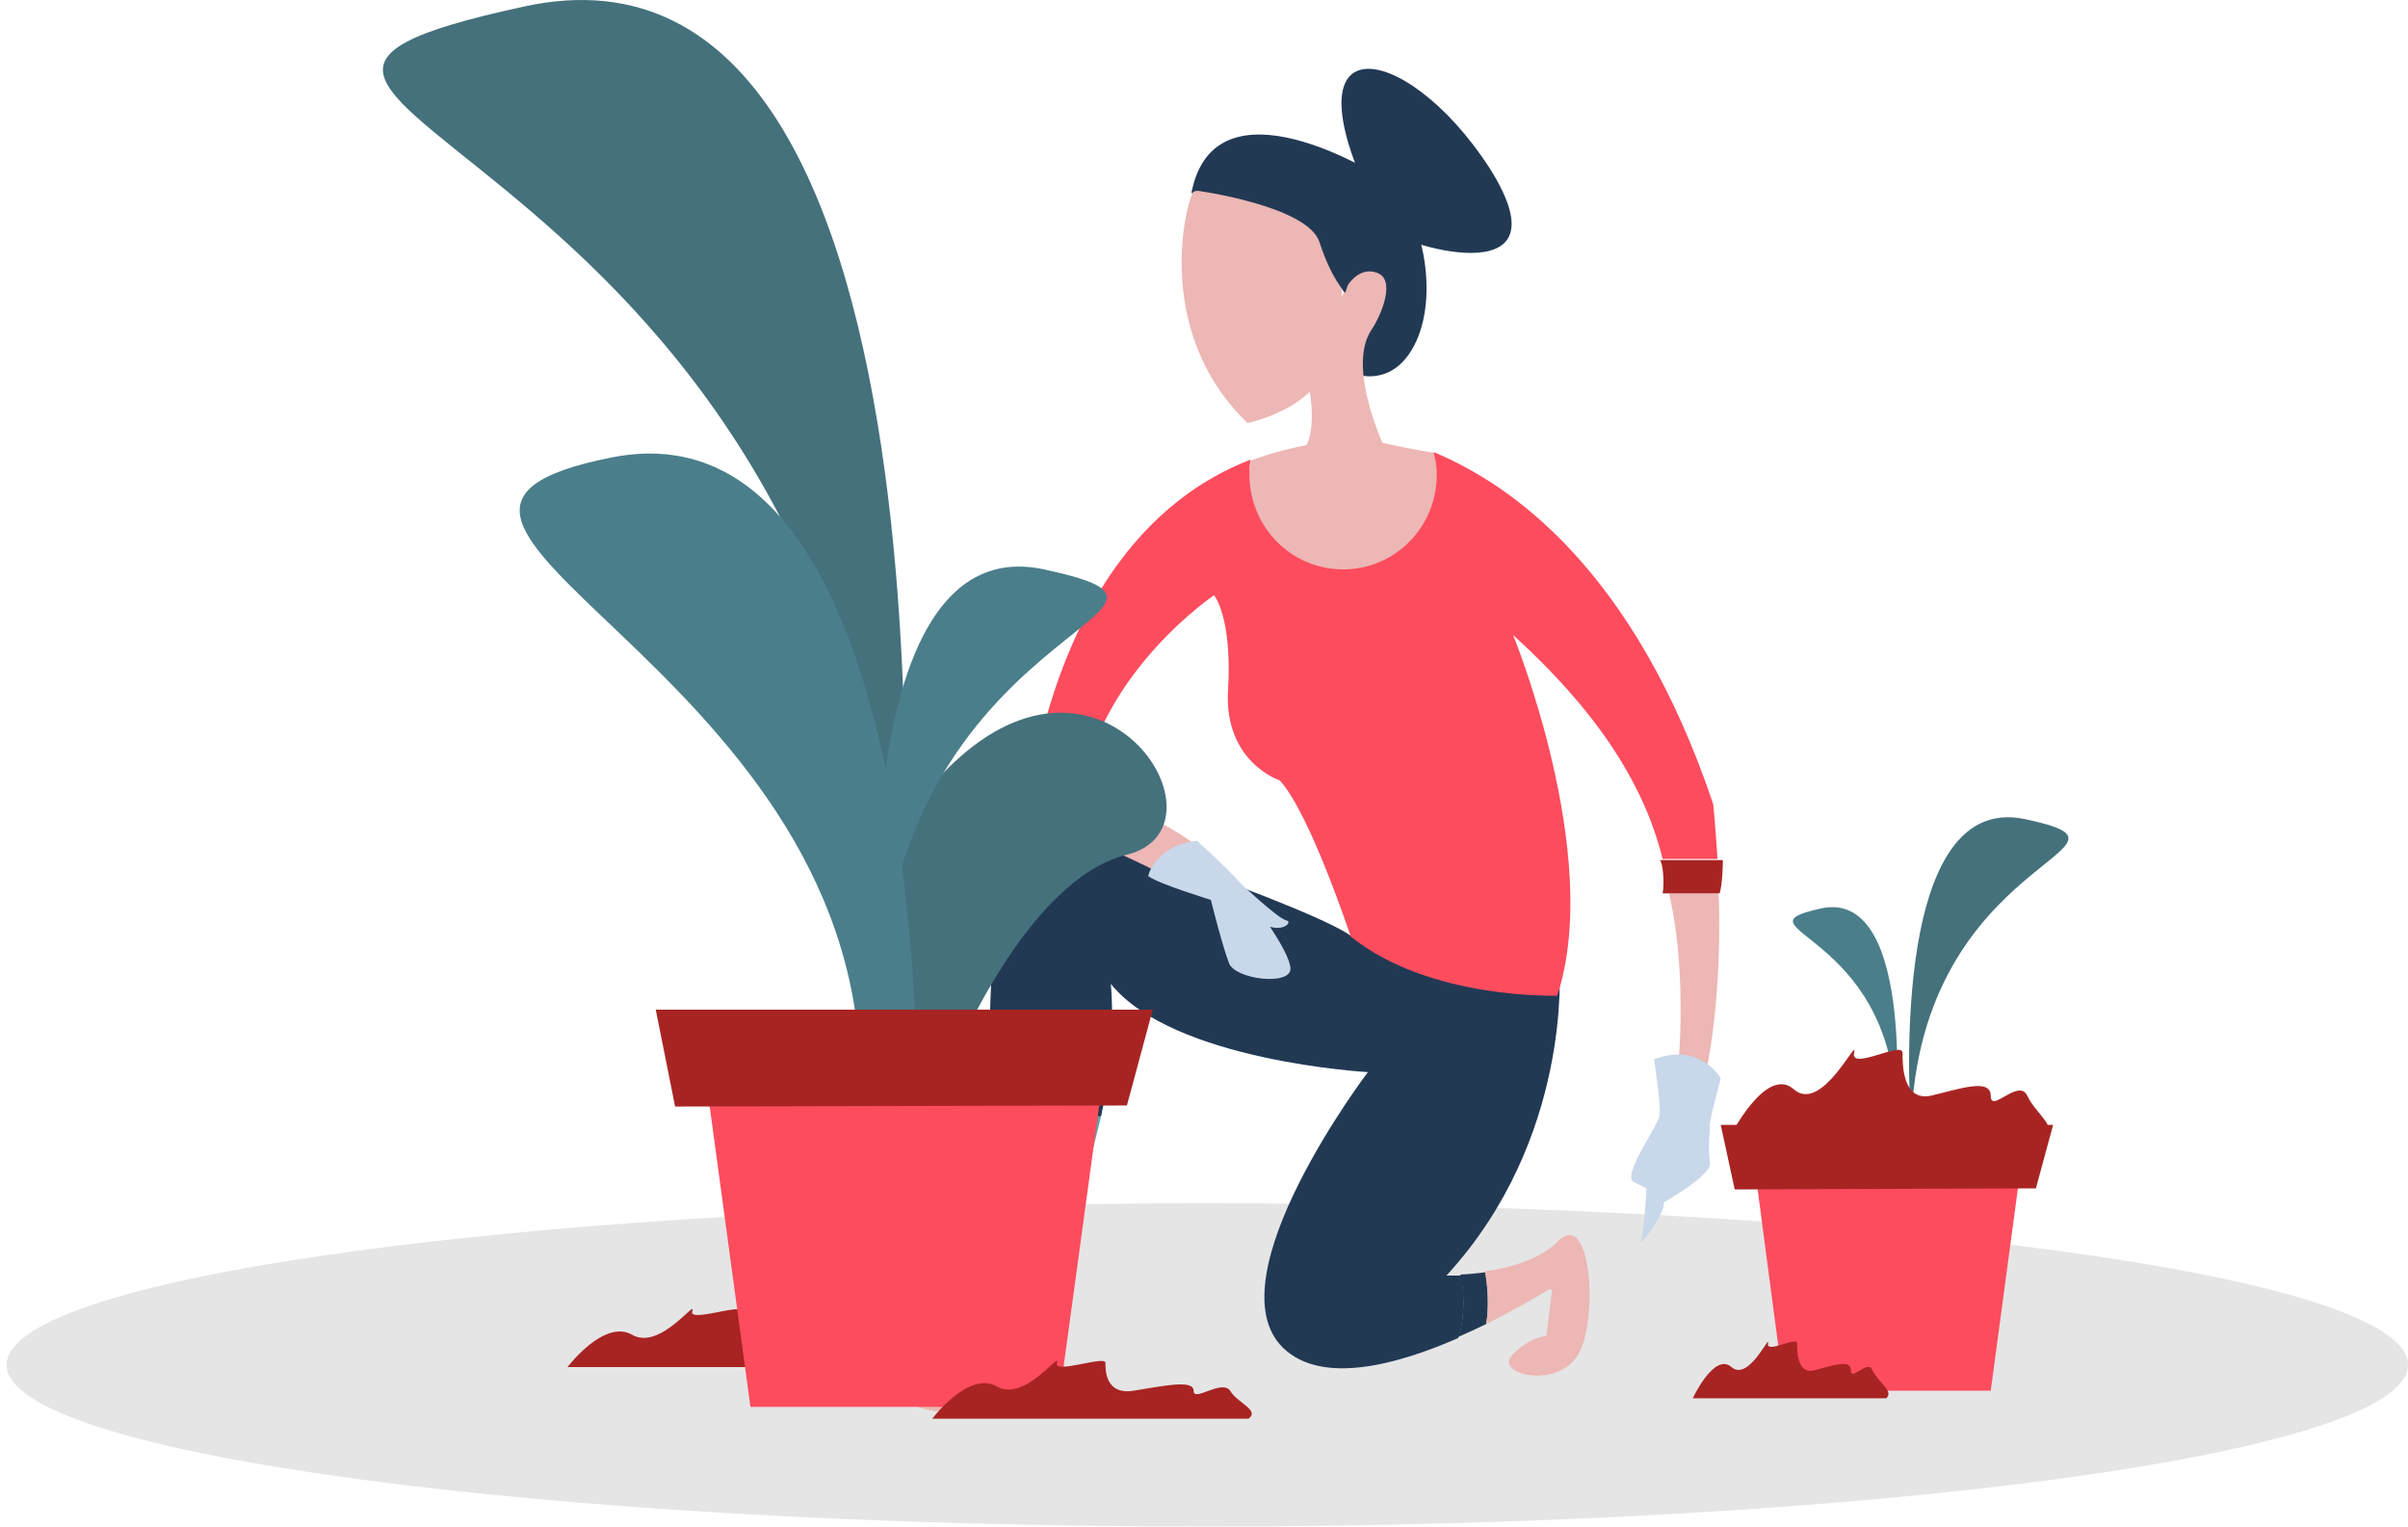
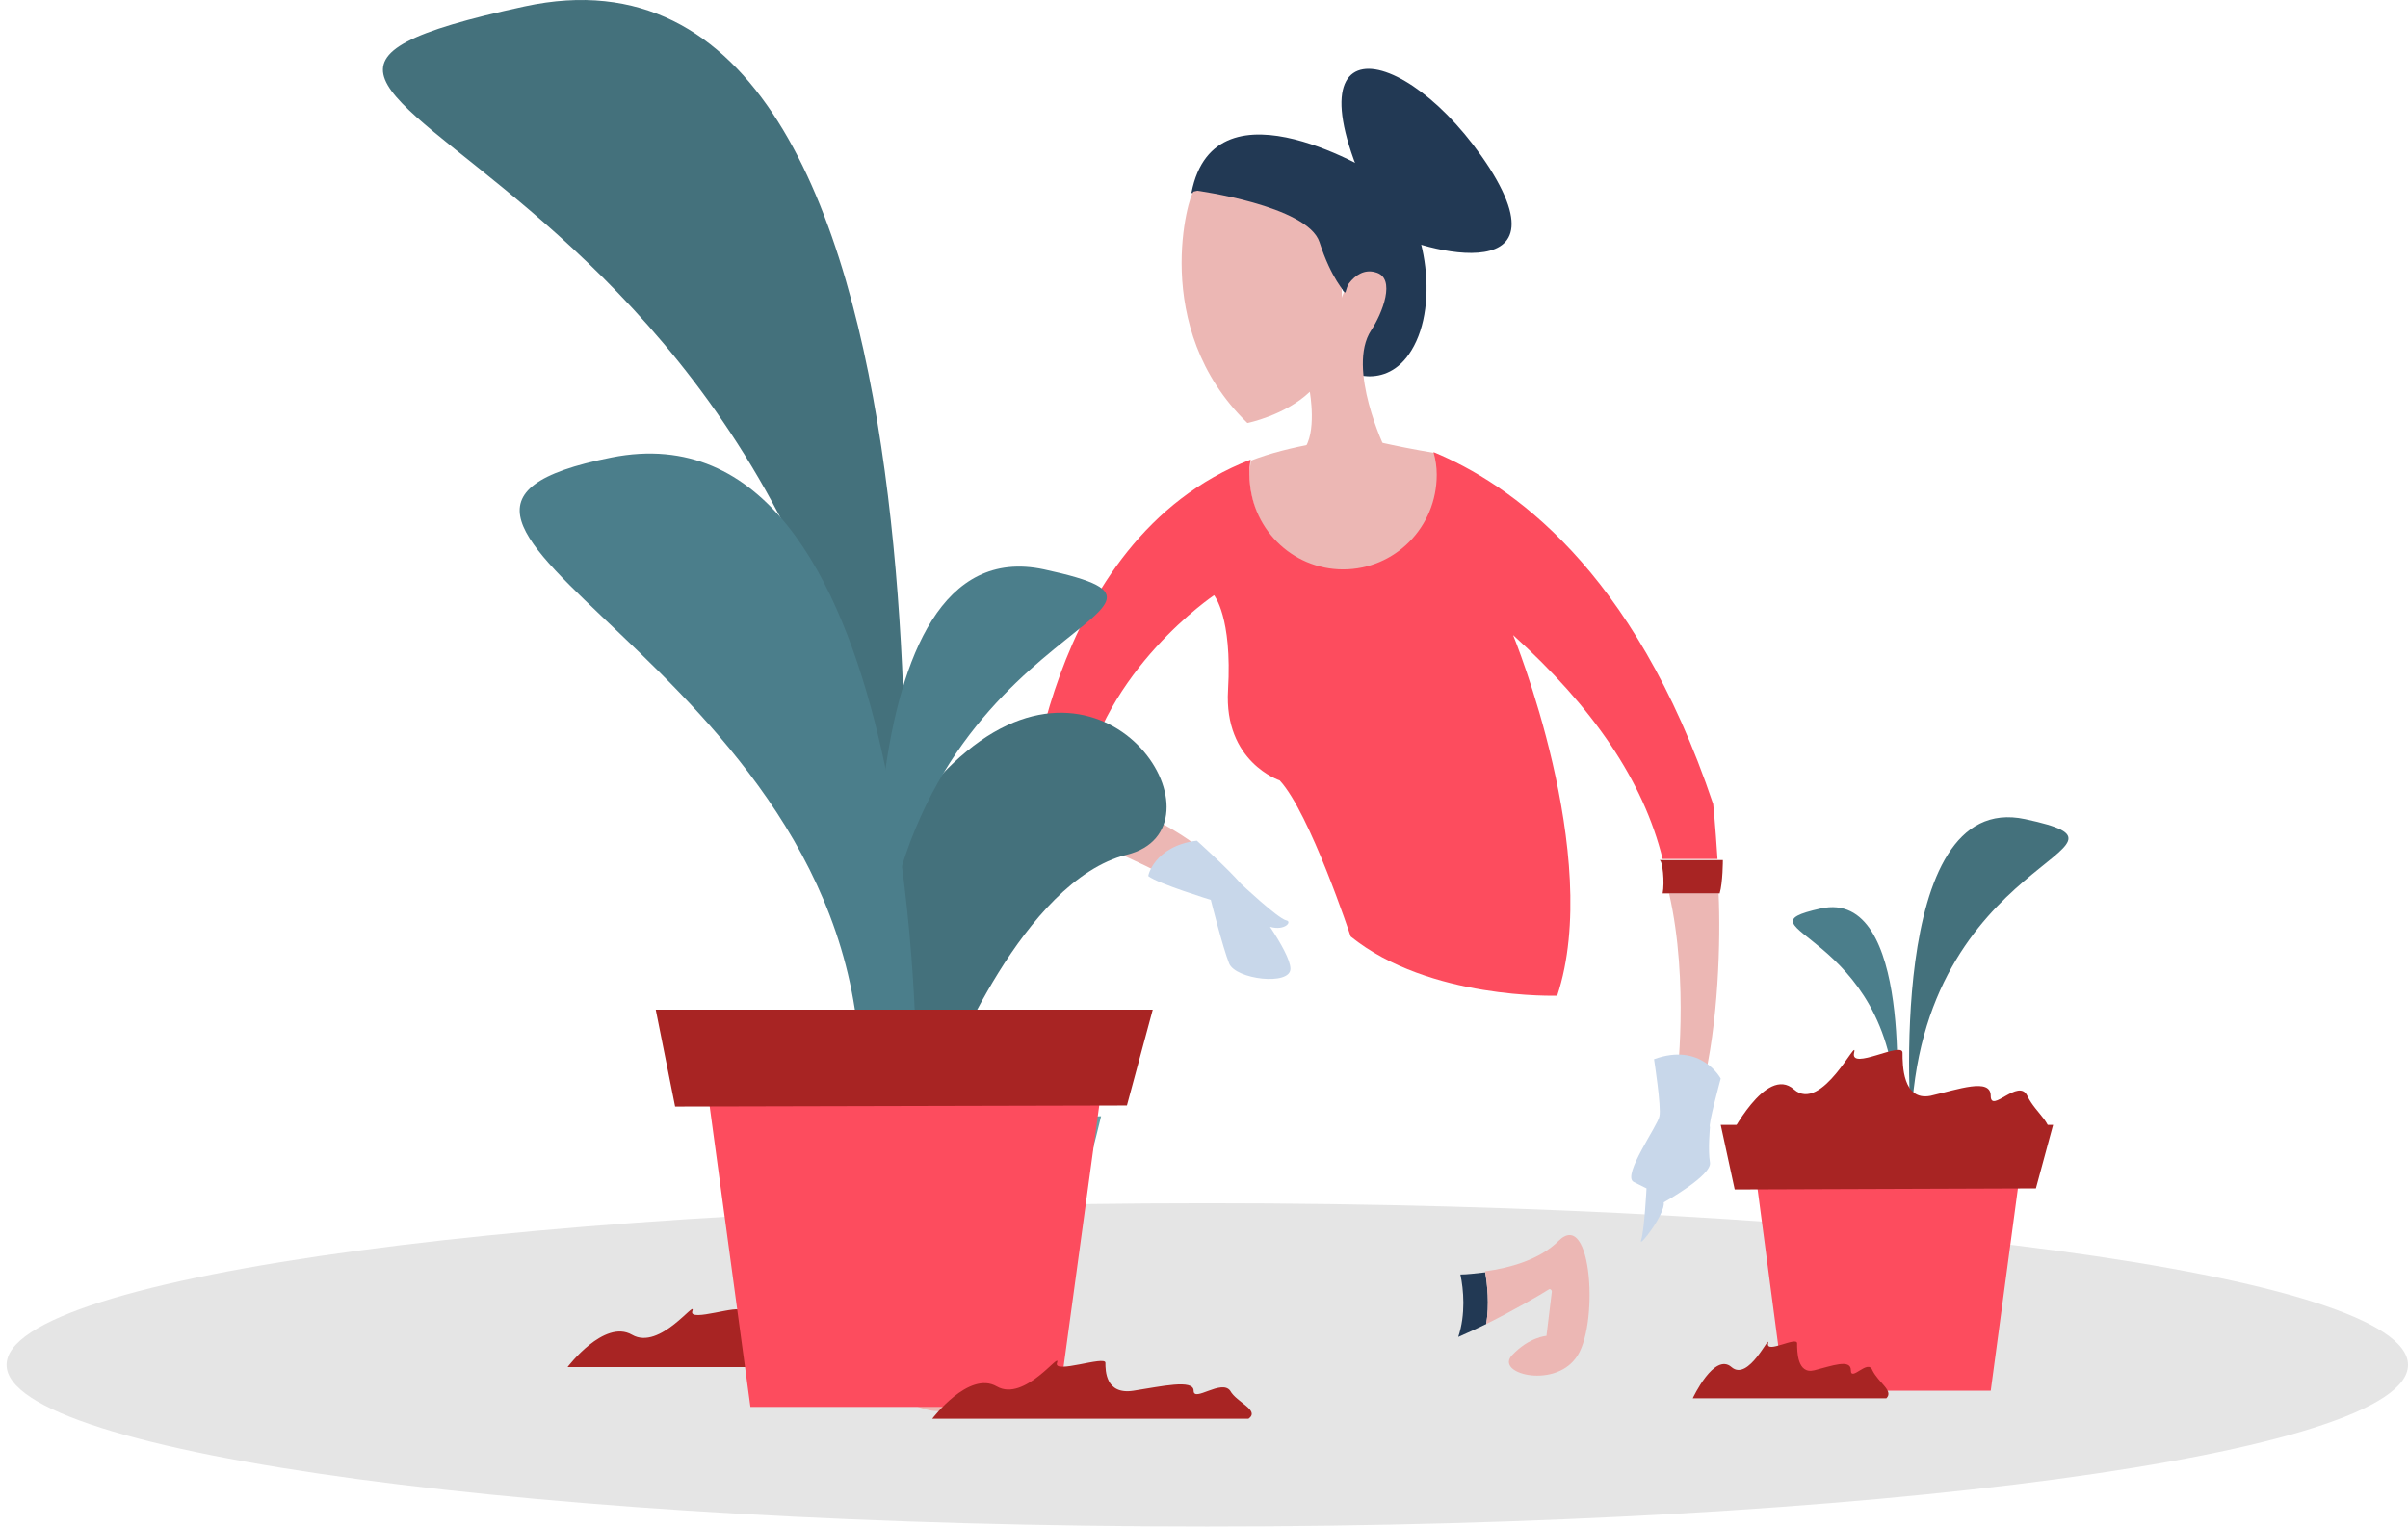
<svg xmlns="http://www.w3.org/2000/svg" width="213" height="135" viewBox="0 0 213 135" fill="none">
  <path d="M106.791 135C165.449 135 213 128.6 213 120.706C213 112.811 165.449 106.412 106.791 106.412C48.133 106.412 0.582 112.811 0.582 120.706C0.582 128.6 48.133 135 106.791 135Z" fill="#E5E5E5" />
  <path d="M118.904 32.649C119.284 33.03 123.185 34.743 125.279 30.174C127.372 25.604 125.659 17.798 122.044 15.609C122.044 15.609 107.485 6.374 105.392 17.037C105.392 17.037 110.72 21.987 113.575 20.94C116.43 19.892 119.95 27.984 119.95 27.984L118.904 32.649Z" fill="#223954" />
  <path d="M169.049 99.573C169.049 99.573 166.67 69.776 179.135 72.442C191.6 75.107 169.715 75.393 169.049 99.573Z" fill="#44717C" />
  <path d="M167.717 98.145C167.717 98.145 169.239 78.535 161.056 80.343C152.968 82.152 167.336 82.247 167.717 98.145Z" fill="#4B7E8B" />
  <path d="M180.943 100.621H152.968C152.968 100.621 156.203 94.147 158.677 96.337C161.151 98.526 164.387 91.482 164.006 93.1C163.625 94.718 168.288 92.053 168.288 93.1C168.288 94.147 168.288 97.384 170.762 96.908C173.236 96.337 176.09 95.29 176.09 96.908C176.09 98.526 178.564 95.29 179.326 96.908C180.087 98.526 181.99 99.573 180.943 100.621Z" fill="#A82423" />
  <path d="M78.178 120.898H50.203C50.203 120.898 53.438 116.614 55.912 118.042C58.386 119.47 61.621 114.805 61.241 115.947C60.86 116.995 65.522 115.281 65.522 115.947C65.522 116.614 65.522 118.803 67.996 118.423C70.471 118.042 73.325 117.375 73.325 118.423C73.325 119.47 75.799 117.375 76.56 118.423C77.131 119.47 79.32 120.136 78.178 120.898Z" fill="#A82423" />
  <path d="M129.18 112.71C129.751 112.71 130.512 112.615 131.369 112.52C131.559 113.567 131.749 115.376 131.464 117.09C130.702 117.47 129.846 117.851 128.99 118.232C129.656 116.233 129.465 114.043 129.18 112.71Z" fill="#223954" />
  <path d="M96.447 102.429C95.781 104.524 94.925 106.713 93.878 108.998C93.878 108.998 90.263 113.758 90.167 118.898H87.218C87.218 118.898 87.218 110.331 87.313 100.62C90.358 102.334 94.354 102.429 96.447 102.429Z" fill="#ECB7B4" />
  <path d="M131.368 112.425C133.557 112.139 136.221 111.378 137.839 109.759C140.884 106.713 141.455 117.566 139.361 120.136C137.363 122.802 132.225 121.469 133.747 119.85C135.27 118.232 136.792 118.137 136.792 118.137L137.268 114.234C137.268 114.043 137.078 113.948 136.982 114.043C136.221 114.519 134.128 115.757 131.464 117.09C131.749 115.376 131.559 113.567 131.368 112.425Z" fill="#ECB7B4" />
  <path d="M87.313 100.525C87.313 99.287 87.313 97.955 87.408 96.622C90.833 98.811 95.686 98.811 97.399 98.716C97.113 99.859 96.828 101.096 96.447 102.429C94.354 102.429 90.358 102.334 87.313 100.525Z" fill="#679FA5" />
-   <path d="M87.408 96.622C87.598 85.579 88.074 74.346 89.121 73.299C91.119 71.109 117.667 80.914 119.665 82.913L137.934 85.579C137.934 85.579 139.076 100.716 127.943 112.806C127.943 112.806 128.419 112.806 129.275 112.806C129.466 114.138 129.656 116.423 128.99 118.327C123.566 120.707 116.905 122.516 113.48 119.184C107.2 112.996 120.997 94.813 120.997 94.813C120.997 94.813 103.774 93.861 98.255 87.007C98.255 87.007 98.826 91.957 97.399 98.716C95.591 98.812 90.833 98.812 87.408 96.622Z" fill="#223954" />
  <path d="M105.582 16.941C105.201 17.037 101.586 28.936 110.34 37.409C110.34 37.409 113.67 36.743 115.859 34.648C115.859 34.648 116.525 38.361 115.288 39.789L122.519 39.694C122.519 39.694 119.094 32.554 121.282 29.222C122.234 27.794 123.566 24.557 121.663 24.081C119.76 23.51 118.333 26.176 118.618 27.413C118.713 27.413 120.141 13.61 105.582 16.941Z" fill="#ECB7B4" />
  <path d="M118.808 50.451C114.241 50.451 110.53 46.739 110.53 42.074C110.53 41.598 110.625 41.122 110.625 40.741C112.338 40.075 114.241 39.599 116.334 39.218L120.521 38.742C120.521 38.742 122.995 39.408 126.991 40.075C127.182 40.741 127.277 41.407 127.277 42.074C127.087 46.739 123.376 50.451 118.808 50.451Z" fill="#ECB7B4" />
  <path d="M150.59 96.146L148.306 95.765C148.306 95.765 149.448 86.912 147.64 79.01H152.017C152.207 83.009 152.017 90.625 150.59 96.146Z" fill="#ECB7B4" />
  <path d="M108.341 77.582L105.392 78.725C105.392 78.725 101.015 76.154 96.638 74.536L99.207 71.109C102.537 72.537 107.105 74.917 108.341 77.582Z" fill="#ECB7B4" />
  <path d="M90.738 73.394C90.738 73.394 92.165 47.786 110.625 40.646C110.53 41.122 110.53 41.598 110.53 41.978C110.53 46.643 114.241 50.356 118.808 50.356C123.376 50.356 127.087 46.643 127.087 41.978C127.087 41.312 126.992 40.646 126.801 39.979C133.462 42.74 144.5 50.166 151.541 71.109C151.541 71.109 151.731 72.918 151.922 75.964H147.069C145.356 69.015 140.884 62.541 133.843 56.163C133.843 56.163 141.835 75.679 137.744 88.054C137.744 88.054 126.421 88.435 119.474 82.818C119.474 82.818 115.859 71.871 113.194 69.015C113.194 69.015 108.246 67.396 108.627 61.018C109.008 54.545 107.39 52.641 107.39 52.641C107.39 52.641 97.589 59.209 95.686 69.776C95.686 69.776 96.067 69.871 96.733 70.157L94.069 73.87C92.927 73.489 91.69 73.299 90.738 73.394Z" fill="#FD4C5E" />
  <path d="M152.112 79.01H147.069C147.259 78.058 147.069 76.059 146.783 76.059H152.397C152.397 76.059 152.397 78.058 152.112 79.01Z" fill="#A82423" />
  <path d="M99.207 70.919L96.352 74.822C95.401 74.441 94.449 74.156 93.498 73.965L96.447 69.776C97.209 70.062 98.065 70.443 99.207 70.919Z" fill="#A82423" />
  <path d="M152.207 95.385C152.207 95.385 150.494 92.148 146.308 93.671C146.308 93.671 146.974 97.955 146.783 98.717C146.688 99.478 143.453 103.953 144.5 104.524C145.642 105.095 145.642 105.095 145.642 105.095C145.642 105.095 145.451 108.808 145.166 109.664C144.88 110.521 147.354 107.285 147.164 106.333C147.164 106.333 151.446 103.953 151.256 102.81C151.065 101.668 151.256 99.764 151.256 99.669C151.065 99.573 152.207 95.385 152.207 95.385Z" fill="#C8D7EA" />
  <path d="M105.867 74.346C105.867 74.346 108.627 76.821 109.769 78.154C109.769 78.154 113.004 81.2 113.765 81.391C114.336 81.486 113.67 82.343 112.338 81.962C113.289 83.39 114.146 84.913 114.146 85.674C114.146 87.198 109.293 86.626 108.722 85.198C108.151 83.77 107.104 79.582 107.104 79.582C107.104 79.582 102.442 78.154 101.586 77.487C101.49 77.583 102.061 74.822 105.867 74.346Z" fill="#C8D7EA" />
  <path d="M89.501 117.09L90.072 118.803C90.072 118.803 91.309 120.422 90.548 121.85C89.787 123.182 84.553 125.277 82.174 124.705C79.796 124.229 78.654 122.421 81.128 121.85C83.602 121.278 87.217 118.803 87.217 118.803" fill="#ECB7B4" />
  <path d="M79.51 89.387C79.51 89.387 87.218 -8.286 46.397 0.567C5.576 9.421 77.417 10.182 79.51 89.387Z" fill="#44717C" />
  <path d="M83.887 94.718C83.887 94.718 90.453 77.868 99.683 75.583C108.912 73.299 98.446 55.782 85.505 66.444C72.564 77.106 79.701 93.29 79.701 93.29L83.887 94.718Z" fill="#44717C" />
  <path d="M81.033 93.576C81.033 93.576 81.033 35.124 54.104 40.455C27.176 45.786 75.704 58.543 76.085 95.004L81.033 93.576Z" fill="#4B7E8B" />
  <path d="M77.702 89.673C77.702 89.673 74.277 46.453 92.356 50.356C110.435 54.259 78.654 54.545 77.702 89.673Z" fill="#4B7E8B" />
  <path d="M97.494 95.86L93.593 124.42H66.379L62.287 94.242L97.494 95.86Z" fill="#FD4C5E" />
  <path d="M101.966 89.292H58.005L59.718 97.86L99.682 97.765L101.966 89.292Z" fill="#A82423" />
  <path d="M178.66 103.857L176.091 122.992H157.821L155.157 102.81L178.66 103.857Z" fill="#FD4C5E" />
  <path d="M181.609 99.478H152.207L153.444 105.19L180.087 105.095L181.609 99.478Z" fill="#A82423" />
  <path d="M110.435 125.467H82.46C82.46 125.467 85.695 121.183 88.169 122.611C90.643 124.039 93.878 119.374 93.498 120.517C93.117 121.564 97.78 119.85 97.78 120.517C97.78 121.183 97.78 123.373 100.254 122.992C102.728 122.611 105.582 121.945 105.582 122.992C105.582 124.039 108.056 121.945 108.817 122.992C109.388 124.039 111.482 124.705 110.435 125.467Z" fill="#A82423" />
  <path d="M166.861 123.658H149.733C149.733 123.658 151.636 119.565 153.159 120.897C154.681 122.23 156.584 117.851 156.394 118.803C156.203 119.755 158.963 118.137 158.963 118.803C158.963 119.469 158.963 121.564 160.485 121.183C162.008 120.802 163.721 120.136 163.721 121.183C163.721 122.23 165.243 120.136 165.624 121.183C166.195 122.325 167.527 122.992 166.861 123.658Z" fill="#A82423" />
  <path d="M122.519 20.178C123.185 21.416 139.171 26.557 131.749 14.847C124.232 3.233 112.528 1.424 122.519 20.178Z" fill="#223954" />
  <path d="M119.855 23.225L118.999 25.89C118.999 25.89 117.762 24.653 116.715 21.416C115.668 18.179 105.772 16.846 105.772 16.846L112.814 14.371L118.808 16.18L119.855 23.225Z" fill="#223954" />
</svg>